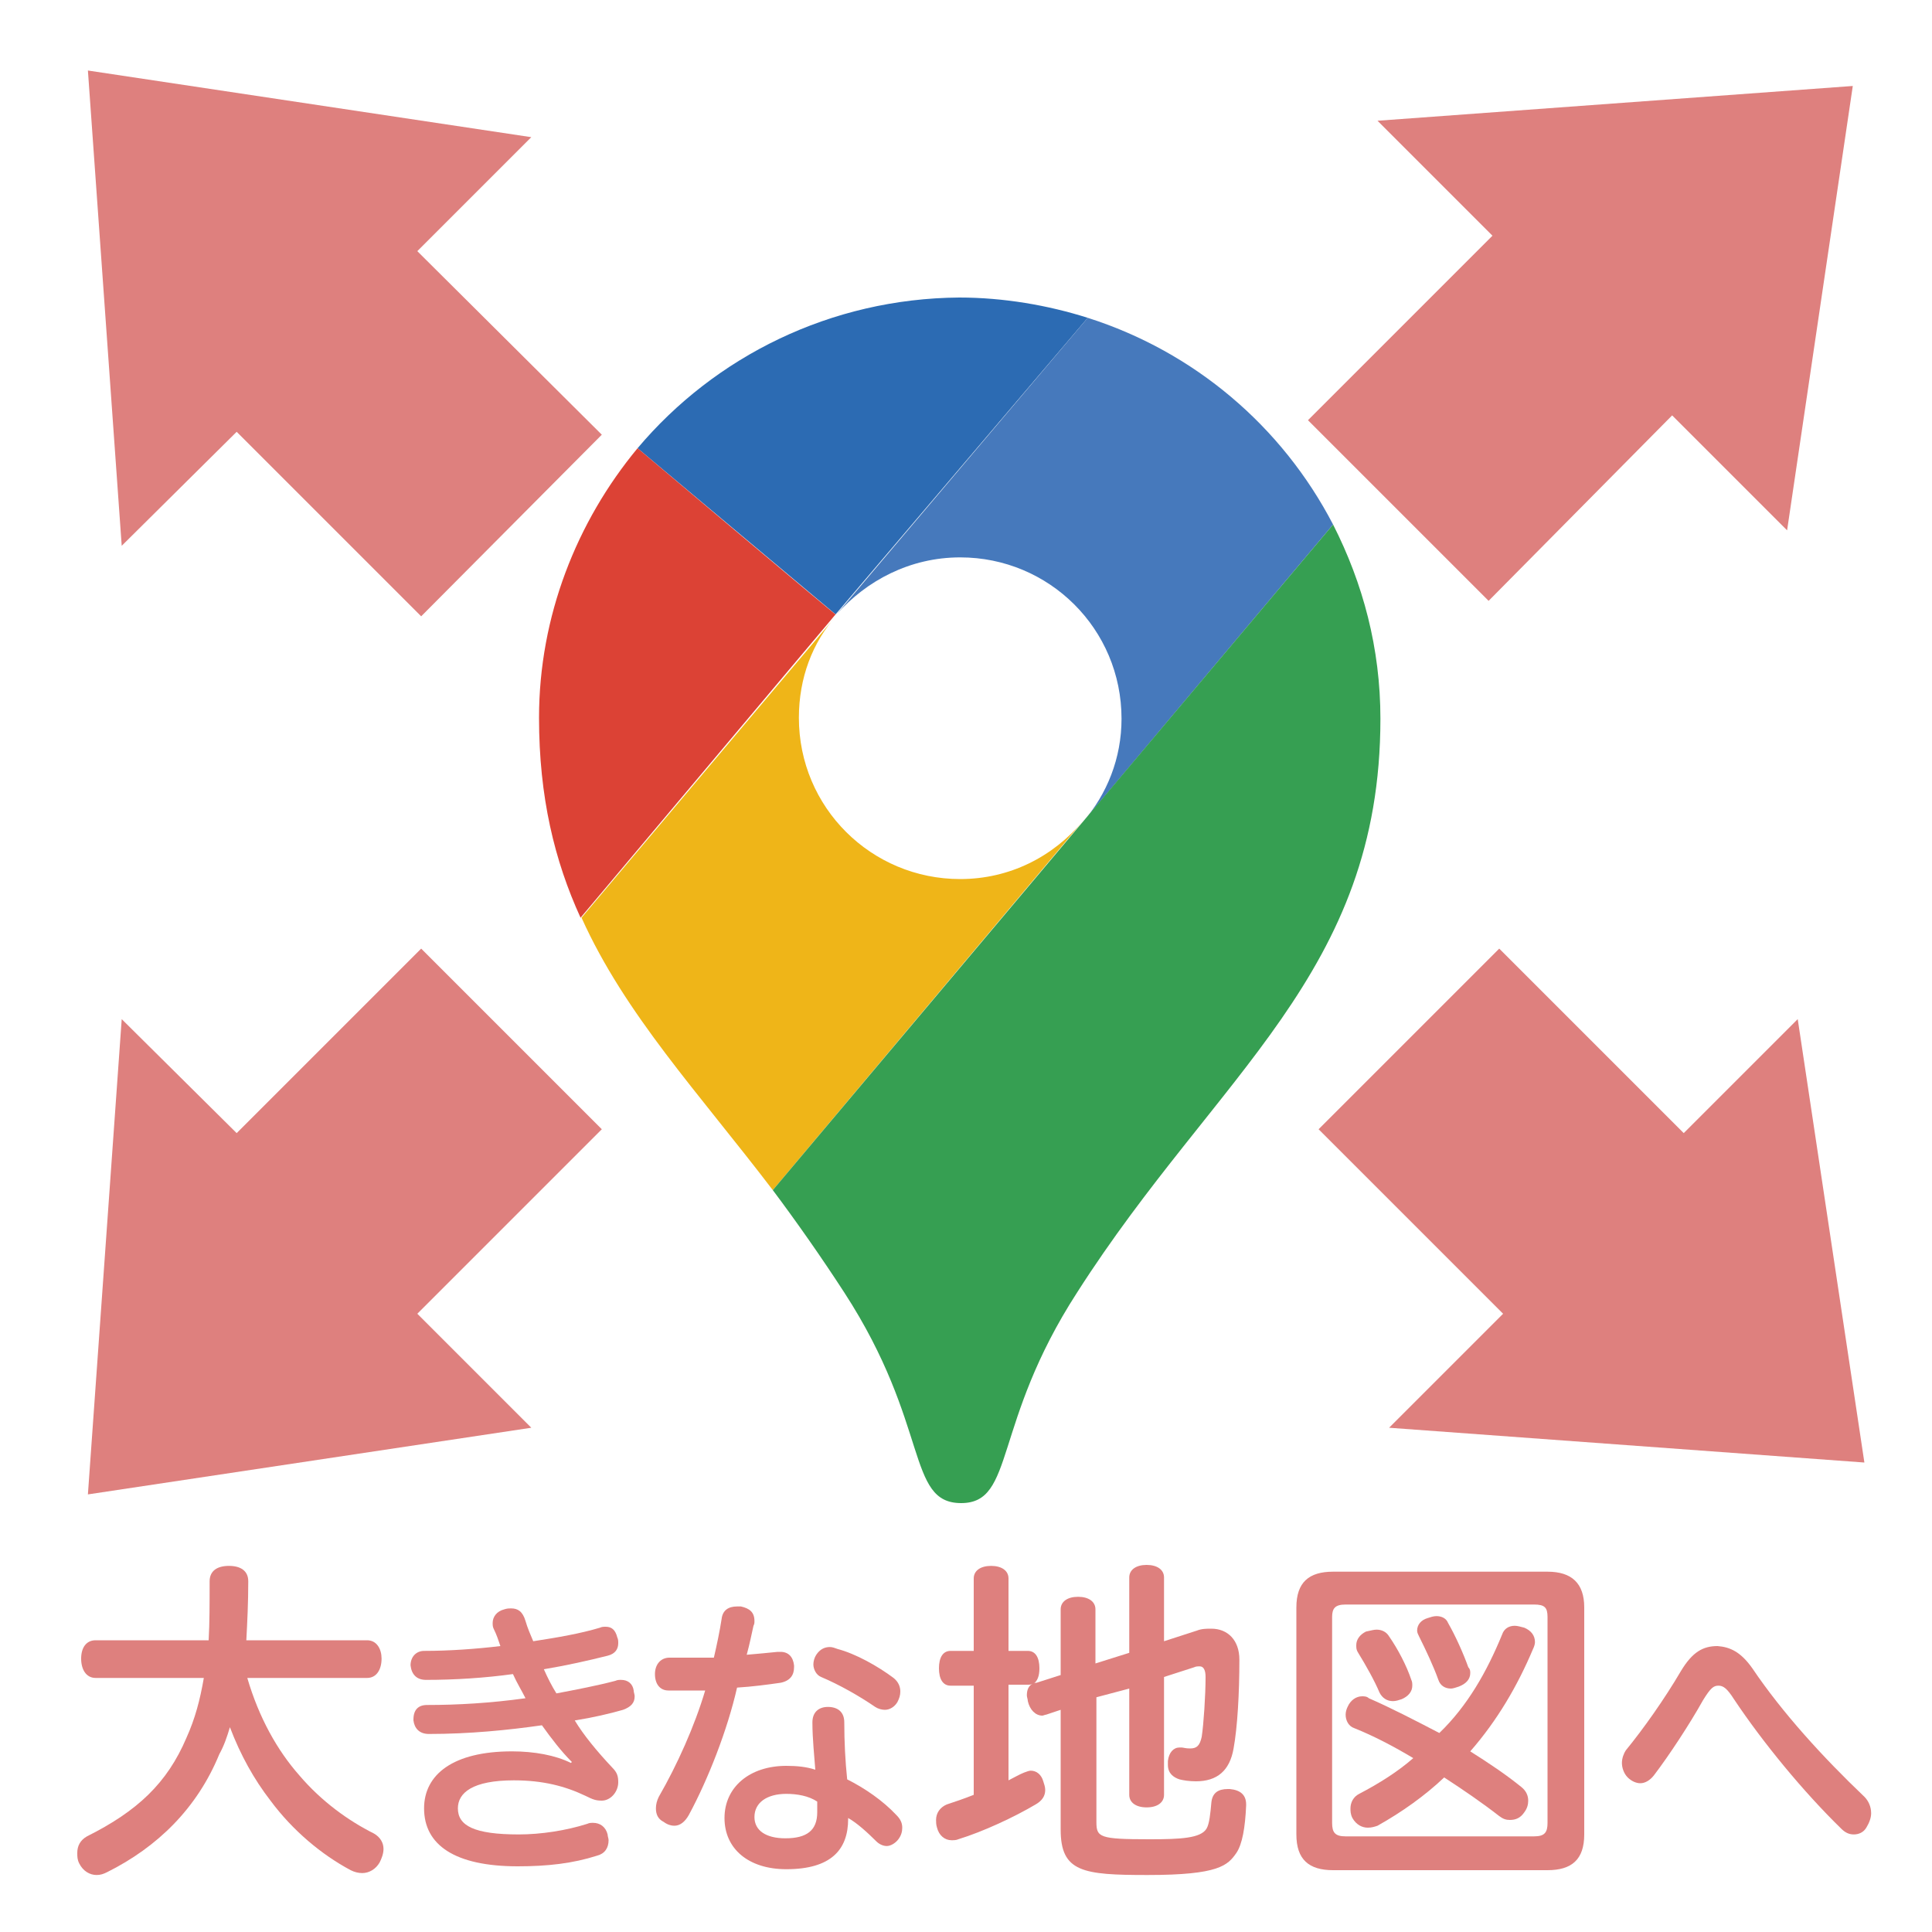
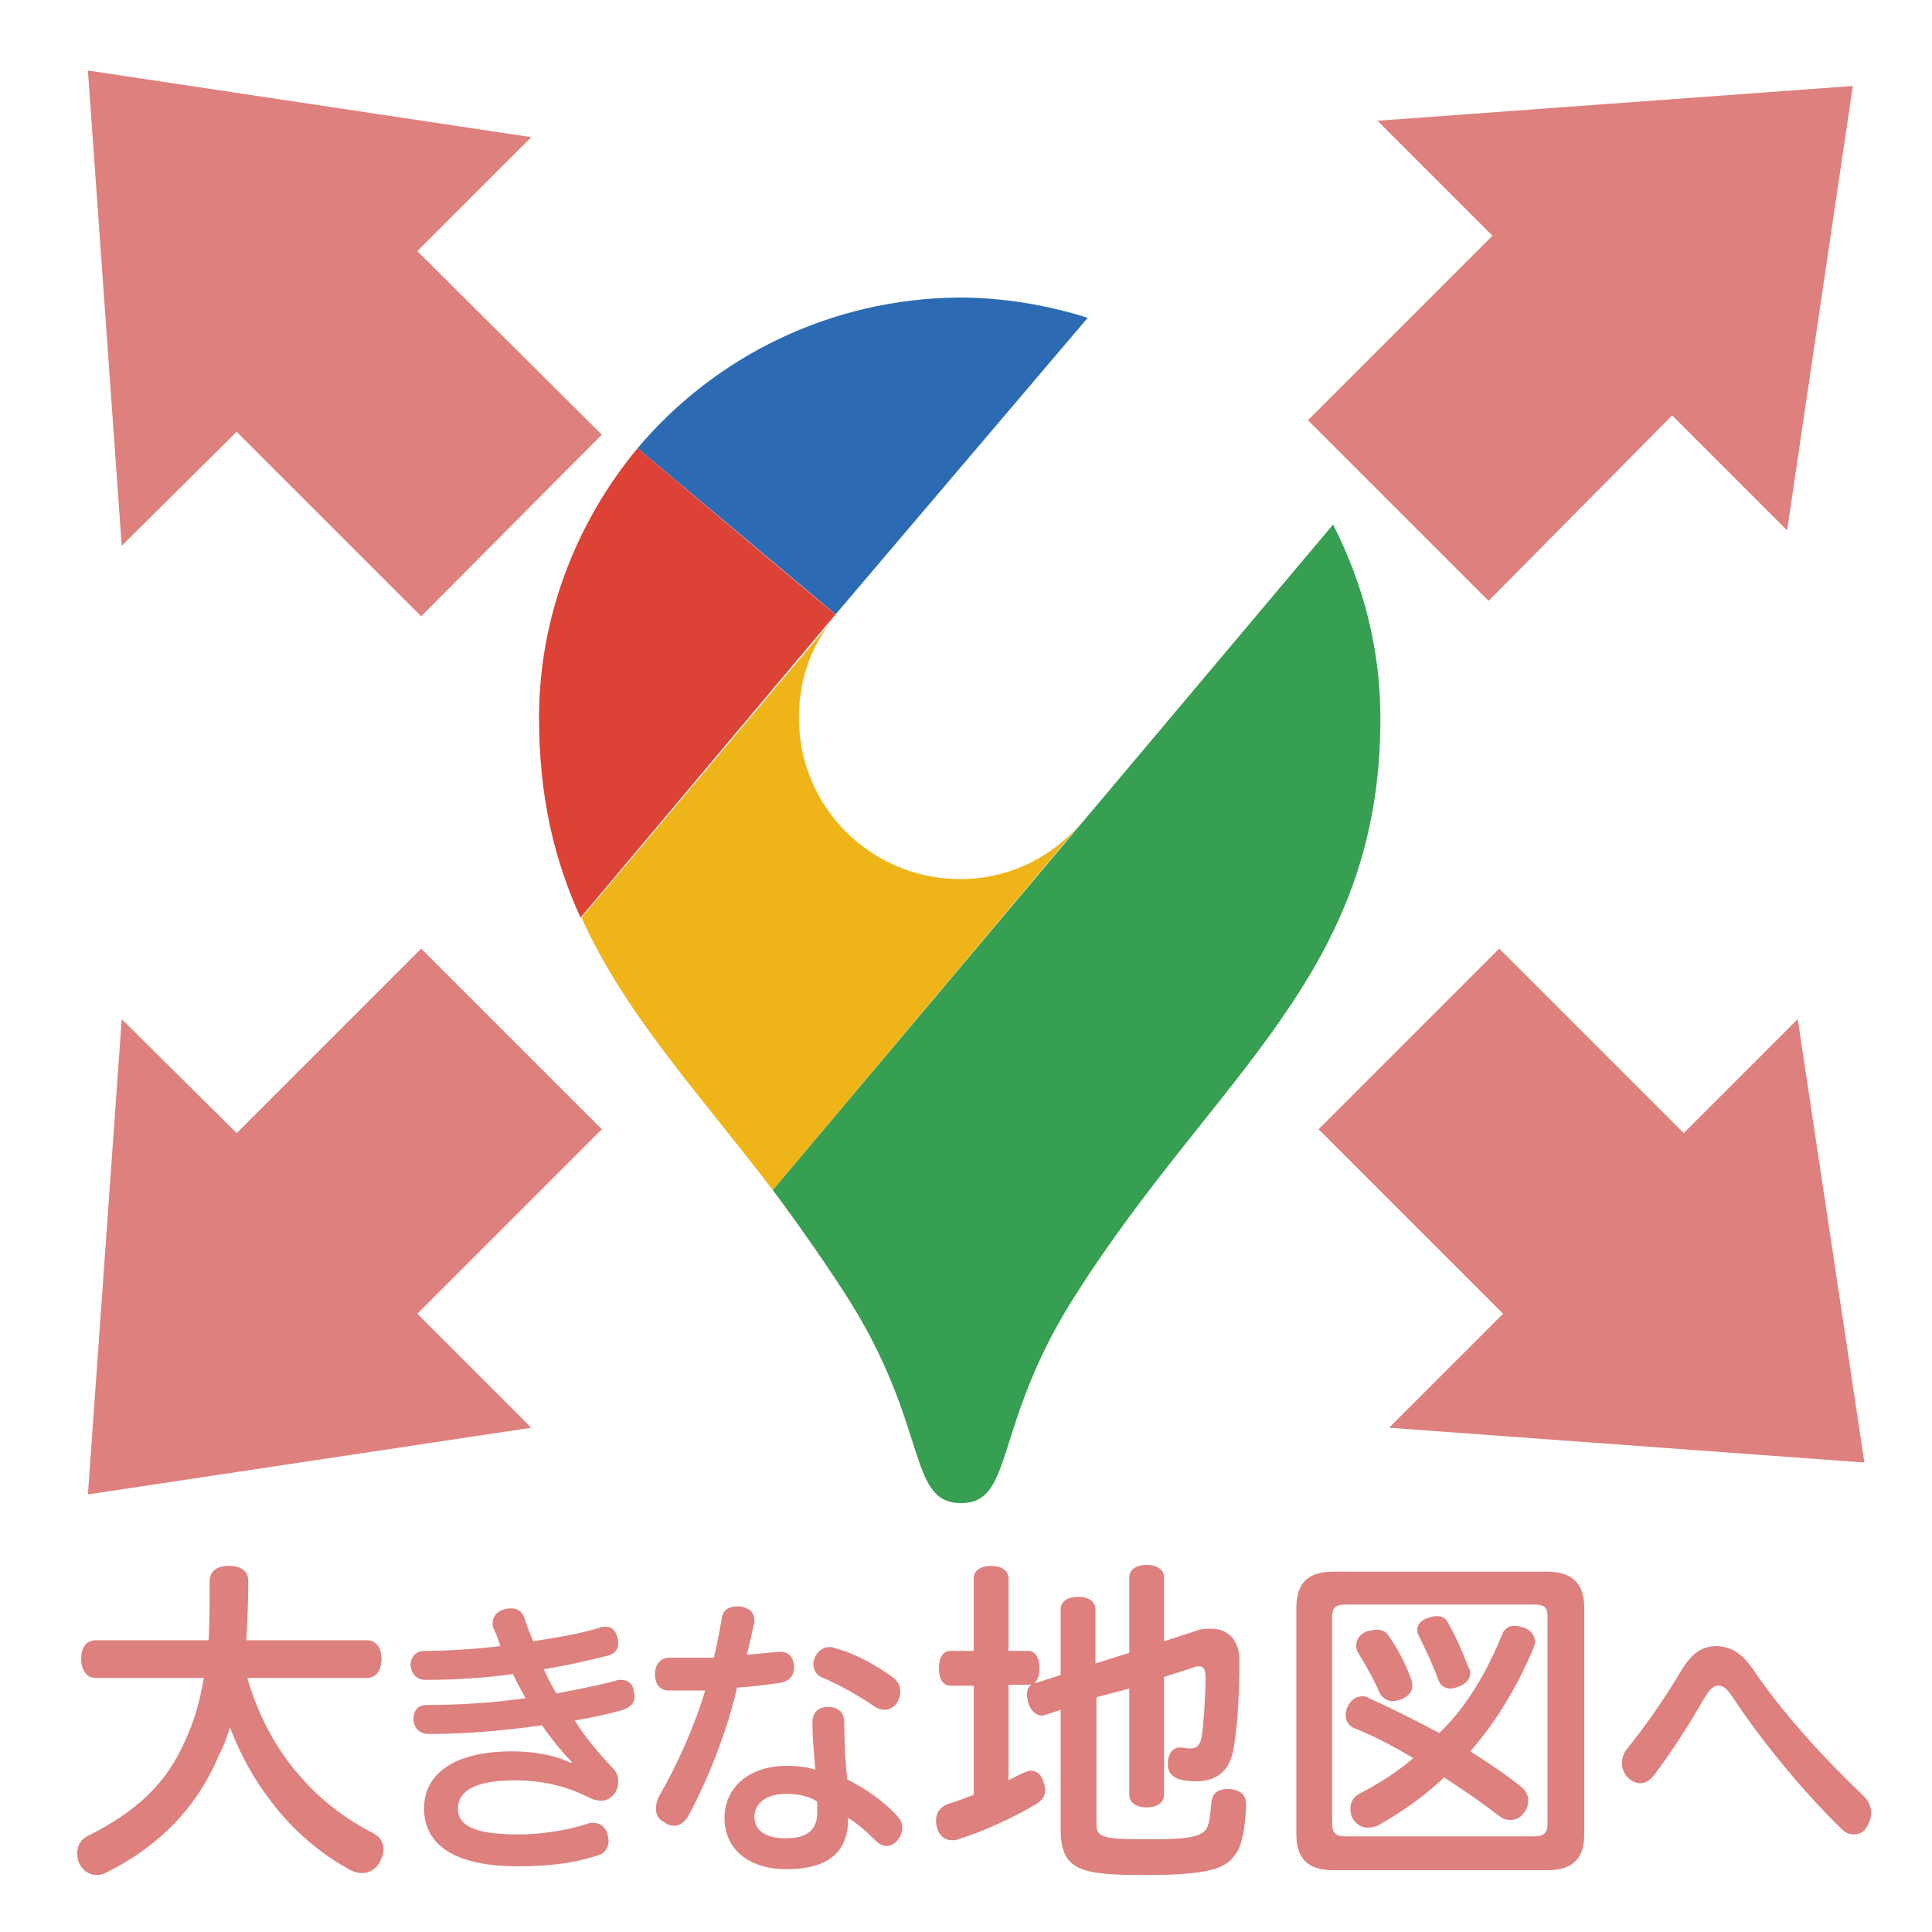
<svg xmlns="http://www.w3.org/2000/svg" version="1.1" id="mapopen" x="0px" y="0px" viewBox="0 0 200 200" style="enable-background:new 0 0 200 200;" xml:space="preserve">
  <style type="text/css">
	.st0{fill:#DE807E;}
	.st1{fill:#2C6BB3;}
	.st2{fill:#DC4235;}
	.st3{fill:#4679BC;}
	.st4{fill:#EFB518;}
	.st5{fill:#369F52;}
</style>
  <g>
    <path class="st0" d="M25.6,173.7c1.2,4.1,3.1,7.5,5.4,10.1c2.3,2.7,5.1,4.7,7.7,6c0.7,0.4,1,1,1,1.6c0,0.5-0.2,1-0.4,1.4   c-0.4,0.7-1.1,1.1-1.8,1.1c-0.4,0-0.8-0.1-1.2-0.3c-3-1.6-6-4.1-8.3-7.2c-1.7-2.2-3.1-4.7-4.2-7.6c-0.3,1-0.6,1.9-1.1,2.8   c-2.3,5.6-6.4,9.6-11.6,12.2c-0.4,0.2-0.7,0.3-1.1,0.3c-0.7,0-1.4-0.4-1.8-1.2c-0.2-0.4-0.2-0.7-0.2-1.1c0-0.7,0.3-1.3,1-1.7   c5.2-2.6,8.3-5.5,10.3-10.2c0.9-2,1.4-3.9,1.8-6.2H9.9c-1,0-1.5-0.9-1.5-2c0-1.1,0.5-1.9,1.5-1.9h11.7c0.1-1.8,0.1-3.8,0.1-6.1   c0-1.1,0.8-1.6,2-1.6c1.2,0,2,0.5,2,1.6c0,2.2-0.1,4.2-0.2,6.1H38c1,0,1.5,0.9,1.5,1.9c0,1.1-0.5,2-1.5,2H25.6z" />
    <path class="st0" d="M59.2,182.4c-1.1-1.1-2.1-2.4-3.1-3.8c-3.5,0.5-7.5,0.9-11.7,0.9c-1,0-1.5-0.6-1.6-1.4c0,0,0-0.1,0-0.1   c0-1,0.5-1.5,1.4-1.5c3.2,0,6.6-0.2,10.2-0.7c-0.4-0.8-0.9-1.6-1.3-2.5c-2.9,0.4-6,0.6-9,0.6c-1,0-1.5-0.6-1.6-1.5   c0-0.9,0.6-1.5,1.4-1.5c2.6,0,5.4-0.2,7.9-0.5c-0.2-0.6-0.4-1.2-0.7-1.8c-0.1-0.2-0.1-0.4-0.1-0.6c0-0.6,0.4-1.2,1.2-1.4   c0.3-0.1,0.5-0.1,0.7-0.1c0.7,0,1.2,0.3,1.5,1.3c0.2,0.7,0.5,1.4,0.8,2.1c2.6-0.4,4.9-0.8,6.9-1.4c0.2-0.1,0.4-0.1,0.6-0.1   c0.6,0,1,0.3,1.2,1.1c0.1,0.2,0.1,0.4,0.1,0.6c0,0.6-0.3,1.1-1.1,1.3c-2,0.5-4.2,1-6.6,1.4c0.4,0.9,0.8,1.7,1.3,2.5   c2.1-0.4,4.2-0.8,6.1-1.3c0.2-0.1,0.4-0.1,0.6-0.1c0.7,0,1.2,0.4,1.3,1.1c0,0.2,0.1,0.4,0.1,0.6c0,0.7-0.4,1.1-1.2,1.4   c-1.4,0.4-3.1,0.8-5,1.1c0.9,1.5,2.3,3.2,3.9,4.9c0.5,0.5,0.6,0.9,0.6,1.5c0,1-0.8,1.9-1.7,1.9c-0.6,0-0.9-0.1-1.7-0.5   c-2.1-1-4.4-1.6-7.4-1.6c-4.3,0-5.8,1.3-5.8,2.9c0,1.8,1.7,2.7,6.3,2.7c2.3,0,4.9-0.4,7.1-1.1c0.2-0.1,0.4-0.1,0.6-0.1   c0.7,0,1.3,0.4,1.5,1.2c0,0.2,0.1,0.4,0.1,0.6c0,0.8-0.4,1.4-1.2,1.6c-2.5,0.8-5.1,1.1-8.2,1.1c-6.5,0-9.7-2.2-9.7-6   c0-3.5,3-5.9,9.1-5.9c2.3,0,4.5,0.4,6.1,1.2L59.2,182.4z" />
    <path class="st0" d="M71.3,187.9c-0.4,0.7-0.9,1.1-1.5,1.1c-0.3,0-0.7-0.1-1.1-0.4c-0.6-0.3-0.8-0.8-0.8-1.4c0-0.4,0.1-0.8,0.3-1.2   c1.9-3.3,3.7-7.3,4.8-11c-0.8,0-1.7,0-2.6,0c-0.4,0-0.8,0-1.2,0c-0.9,0-1.4-0.7-1.4-1.7c0-1,0.6-1.7,1.5-1.7c0.6,0,1.3,0,1.9,0   c0.9,0,1.9,0,2.7,0c0.3-1.3,0.6-2.7,0.8-4c0.1-0.9,0.7-1.3,1.6-1.3c0.1,0,0.3,0,0.4,0c0.9,0.2,1.4,0.6,1.4,1.5c0,0.2,0,0.3-0.1,0.5   c-0.2,0.9-0.4,1.9-0.7,3c1.2-0.1,2.2-0.2,3.2-0.3c0.1,0,0.2,0,0.3,0c0.8,0,1.3,0.5,1.4,1.4c0,0.1,0,0.2,0,0.2   c0,0.8-0.4,1.4-1.4,1.6c-1.4,0.2-2.9,0.4-4.5,0.5C75.3,179.1,73.3,184.2,71.3,187.9z M87.8,188.3c0,3.2-1.8,5.2-6.4,5.2   c-3.9,0-6.4-2.1-6.4-5.3c0-3.2,2.6-5.4,6.4-5.4c1.1,0,2.1,0.1,3,0.4c-0.1-1.4-0.3-3.2-0.3-4.9c0-1.1,0.7-1.6,1.6-1.6   c1,0,1.7,0.5,1.7,1.6c0,2,0.1,4,0.3,5.9c1.8,0.9,3.7,2.2,5.1,3.7c0.4,0.4,0.6,0.8,0.6,1.3c0,0.4-0.1,0.8-0.4,1.2   c-0.3,0.4-0.8,0.7-1.2,0.7c-0.4,0-0.8-0.2-1.1-0.5c-0.9-0.9-2-1.9-2.9-2.4V188.3z M81.4,185.7c-2,0-3.3,0.9-3.3,2.4   c0,1.4,1.2,2.2,3.2,2.2c2.2,0,3.3-0.8,3.3-2.7c0-0.4,0-0.7,0-1.1C83.7,185.9,82.5,185.7,81.4,185.7z M92.5,173.7   c0.5,0.4,0.7,0.9,0.7,1.4c0,0.4-0.1,0.7-0.3,1.1c-0.3,0.5-0.8,0.8-1.3,0.8c-0.3,0-0.7-0.1-1-0.3c-1.6-1.1-3.7-2.3-5.6-3.1   c-0.5-0.2-0.8-0.8-0.8-1.3c0-0.3,0.1-0.7,0.3-1c0.4-0.6,0.9-0.8,1.4-0.8c0.3,0,0.5,0.1,0.8,0.2C88.6,171.2,90.9,172.5,92.5,173.7z" />
    <path class="st0" d="M113.5,175.7v12.9c0,1.6,0.3,1.8,5.5,1.8c3.2,0,5.3-0.1,5.9-1.1c0.3-0.5,0.4-1.6,0.5-2.7   c0.1-1,0.7-1.4,1.7-1.4c0.1,0,0.1,0,0.2,0c1.1,0.1,1.7,0.6,1.7,1.6c0,0,0,0,0,0.1c-0.1,2.3-0.4,4-1,4.9c-0.9,1.3-1.8,2.3-9.2,2.3   c-6.7,0-9-0.3-9-4.7v-12.4l-1.5,0.5c-0.1,0-0.3,0.1-0.4,0.1c-0.7,0-1.3-0.6-1.5-1.5c0-0.2-0.1-0.4-0.1-0.6c0-0.6,0.2-1,0.6-1.2   c-0.2,0.1-0.3,0.1-0.5,0.1h-2v9.9c0.6-0.3,1.1-0.6,1.6-0.8c0.3-0.1,0.5-0.2,0.7-0.2c0.6,0,1.1,0.4,1.3,1.1c0.1,0.3,0.2,0.6,0.2,0.9   c0,0.6-0.3,1.1-1,1.5c-2.2,1.3-5.4,2.8-8,3.6c-0.2,0.1-0.5,0.1-0.7,0.1c-0.7,0-1.3-0.5-1.5-1.3c-0.1-0.3-0.1-0.6-0.1-0.8   c0-0.7,0.4-1.3,1.1-1.6c0.9-0.3,1.8-0.6,2.8-1v-11.3h-2.4c-0.8,0-1.2-0.7-1.2-1.8s0.4-1.8,1.2-1.8h2.4v-7.5c0-0.8,0.7-1.3,1.8-1.3   c1.1,0,1.8,0.5,1.8,1.3v7.5h2c0.8,0,1.2,0.7,1.2,1.8c0,0.8-0.2,1.3-0.6,1.6c0.1-0.1,0.2-0.1,0.3-0.1l2.5-0.8v-6.8   c0-0.8,0.7-1.3,1.8-1.3c1.1,0,1.8,0.5,1.8,1.3v5.6l3.5-1.1v-7.8c0-0.8,0.7-1.3,1.8-1.3s1.8,0.5,1.8,1.3v6.6l3.4-1.1   c0.5-0.2,1-0.2,1.5-0.2c1.7,0,2.9,1.2,2.9,3.2c0,3.5-0.2,7-0.6,9.2c-0.4,2.3-1.7,3.4-3.9,3.4c-0.7,0-1.3-0.1-1.7-0.2   c-0.6-0.2-1.2-0.6-1.2-1.5c0-0.1,0-0.3,0-0.4c0.1-0.9,0.6-1.4,1.2-1.4c0.1,0,0.1,0,0.2,0c0.2,0,0.4,0.1,0.9,0.1   c0.7,0,1-0.3,1.2-1.2c0.2-1.3,0.4-4.3,0.4-6.2c0-0.7-0.2-1.1-0.6-1.1c-0.2,0-0.4,0-0.6,0.1l-3.1,1v12.2c0,0.8-0.7,1.3-1.8,1.3   s-1.8-0.5-1.8-1.3v-11L113.5,175.7z" />
    <path class="st0" d="M138,193.6c-2.5,0-3.8-1.1-3.8-3.7v-23.5c0-2.6,1.3-3.7,3.8-3.7h22.2c2.5,0,3.8,1.2,3.8,3.7v23.5   c0,2.6-1.3,3.7-3.8,3.7H138z M158.8,190.1c1.1,0,1.4-0.4,1.4-1.4v-21.3c0-1-0.3-1.3-1.4-1.3h-19.5c-1.1,0-1.4,0.4-1.4,1.3v21.3   c0,1,0.3,1.4,1.4,1.4H158.8z M155.5,169.2c0.2-0.6,0.7-0.9,1.3-0.9c0.3,0,0.6,0.1,1,0.2c0.7,0.3,1.1,0.8,1.1,1.5   c0,0.2-0.1,0.5-0.2,0.7c-1.6,3.8-3.7,7.4-6.5,10.6c1.9,1.2,3.7,2.4,5.3,3.7c0.5,0.4,0.7,0.9,0.7,1.4c0,0.4-0.1,0.8-0.4,1.2   c-0.4,0.6-0.9,0.8-1.5,0.8c-0.4,0-0.7-0.1-1.1-0.4c-1.8-1.4-3.7-2.7-5.7-4c-2,1.9-4.4,3.6-6.9,5c-0.3,0.1-0.6,0.2-1,0.2   c-0.6,0-1.2-0.3-1.6-1c-0.2-0.4-0.2-0.7-0.2-1c0-0.6,0.3-1.2,0.9-1.5c2.1-1.1,4-2.3,5.6-3.7c-2-1.2-4.1-2.3-6.1-3.1   c-0.6-0.2-0.9-0.8-0.9-1.4c0-0.3,0.1-0.6,0.2-0.8c0.3-0.7,0.9-1.1,1.5-1.1c0.2,0,0.5,0,0.7,0.2c2.3,1,4.8,2.3,7.3,3.6   C151.9,176.6,153.9,173.1,155.5,169.2z M142.5,168.7c0.5,0,1,0.2,1.3,0.7c0.9,1.3,1.8,3,2.3,4.5c0.1,0.2,0.1,0.4,0.1,0.6   c0,0.6-0.4,1.1-1.1,1.4c-0.3,0.1-0.6,0.2-0.9,0.2c-0.6,0-1.1-0.3-1.4-0.9c-0.5-1.2-1.4-2.8-2.2-4.1c-0.2-0.3-0.2-0.5-0.2-0.8   c0-0.6,0.4-1.1,1-1.4C141.9,168.8,142.2,168.7,142.5,168.7z M152.2,173.2c0,0.6-0.4,1.1-1.2,1.4c-0.3,0.1-0.6,0.2-0.8,0.2   c-0.6,0-1.1-0.3-1.3-0.9c-0.5-1.4-1.3-3.1-2-4.5c-0.1-0.2-0.2-0.4-0.2-0.6c0-0.6,0.4-1.1,1.1-1.3c0.3-0.1,0.6-0.2,0.9-0.2   c0.5,0,1,0.2,1.2,0.7c0.8,1.4,1.6,3.2,2.1,4.6C152.2,172.8,152.2,173,152.2,173.2z" />
    <path class="st0" d="M181.4,172.7c3.1,4.6,7.3,9.2,11.6,13.3c0.4,0.4,0.7,1,0.7,1.7c0,0.5-0.2,1-0.5,1.5c-0.3,0.5-0.8,0.7-1.3,0.7   c-0.5,0-0.9-0.2-1.3-0.6c-3.9-3.8-8.1-8.9-11.1-13.4c-0.7-1.1-1.1-1.4-1.6-1.4c-0.5,0-0.8,0.2-1.6,1.5c-1.4,2.5-3.5,5.7-5.1,7.8   c-0.4,0.5-0.9,0.8-1.4,0.8c-0.4,0-0.9-0.2-1.3-0.6c-0.4-0.4-0.6-1-0.6-1.5c0-0.5,0.2-1,0.4-1.3c1.8-2.2,4-5.3,5.7-8.2   c1.2-2,2.3-2.6,3.8-2.6C179.1,170.5,180.2,171,181.4,172.7z" />
  </g>
  <polygon class="st0" points="55,147.8 43.2,136 62.3,116.9 43.6,98.2 24.5,117.3 12.6,105.5 9.1,154.7 " />
  <polygon class="st0" points="186.1,105.5 174.3,117.3 155.2,98.2 136.5,116.9 155.6,136 143.8,147.8 193,151.4 " />
  <polygon class="st0" points="55,14.2 43.2,26 62.3,45 43.6,63.8 24.5,44.7 12.6,56.5 9.1,7.3 " />
  <polygon class="st0" points="185,54.9 173.1,43 154.1,62.2 135.4,43.5 154.5,24.4 142.6,12.5 191.8,8.9 " />
  <g>
    <path class="st1" d="M112.6,32.9c-4.1-1.3-8.7-2.1-13.3-2.1C86,30.9,74,36.9,66,46.4l20.5,17.2L112.6,32.9z" />
    <path class="st2" d="M66,46.4C59.7,54,55.8,63.8,55.8,74.3c0,8.2,1.6,14.8,4.3,20.7l26.4-31.4C86.5,63.7,66,46.4,66,46.4z" />
-     <path class="st3" d="M99.4,57.7c9.2,0,16.7,7.4,16.7,16.7c0,4.1-1.5,7.8-4,10.7c0,0,13.1-15.6,25.9-30.8   c-5.3-10.2-14.4-17.9-25.4-21.4l-26,30.7C89.7,60.1,94.2,57.7,99.4,57.7" />
    <path class="st4" d="M99.4,91c-9.2,0-16.7-7.4-16.7-16.7c0-4.1,1.4-7.8,3.9-10.6L60.2,95c4.5,10,12.1,18.1,19.8,28.2l32.1-38.2   C109,88.7,104.5,91,99.4,91" />
    <path class="st5" d="M111.5,133.8c14.5-22.7,31.4-33,31.4-59.4c0-7.3-1.8-14-4.9-20.1l-58,68.9c2.4,3.2,5,6.9,7.4,10.6   c8.9,13.7,6.4,21.8,12.1,21.8C105.1,155.6,102.7,147.4,111.5,133.8" />
  </g>
</svg>